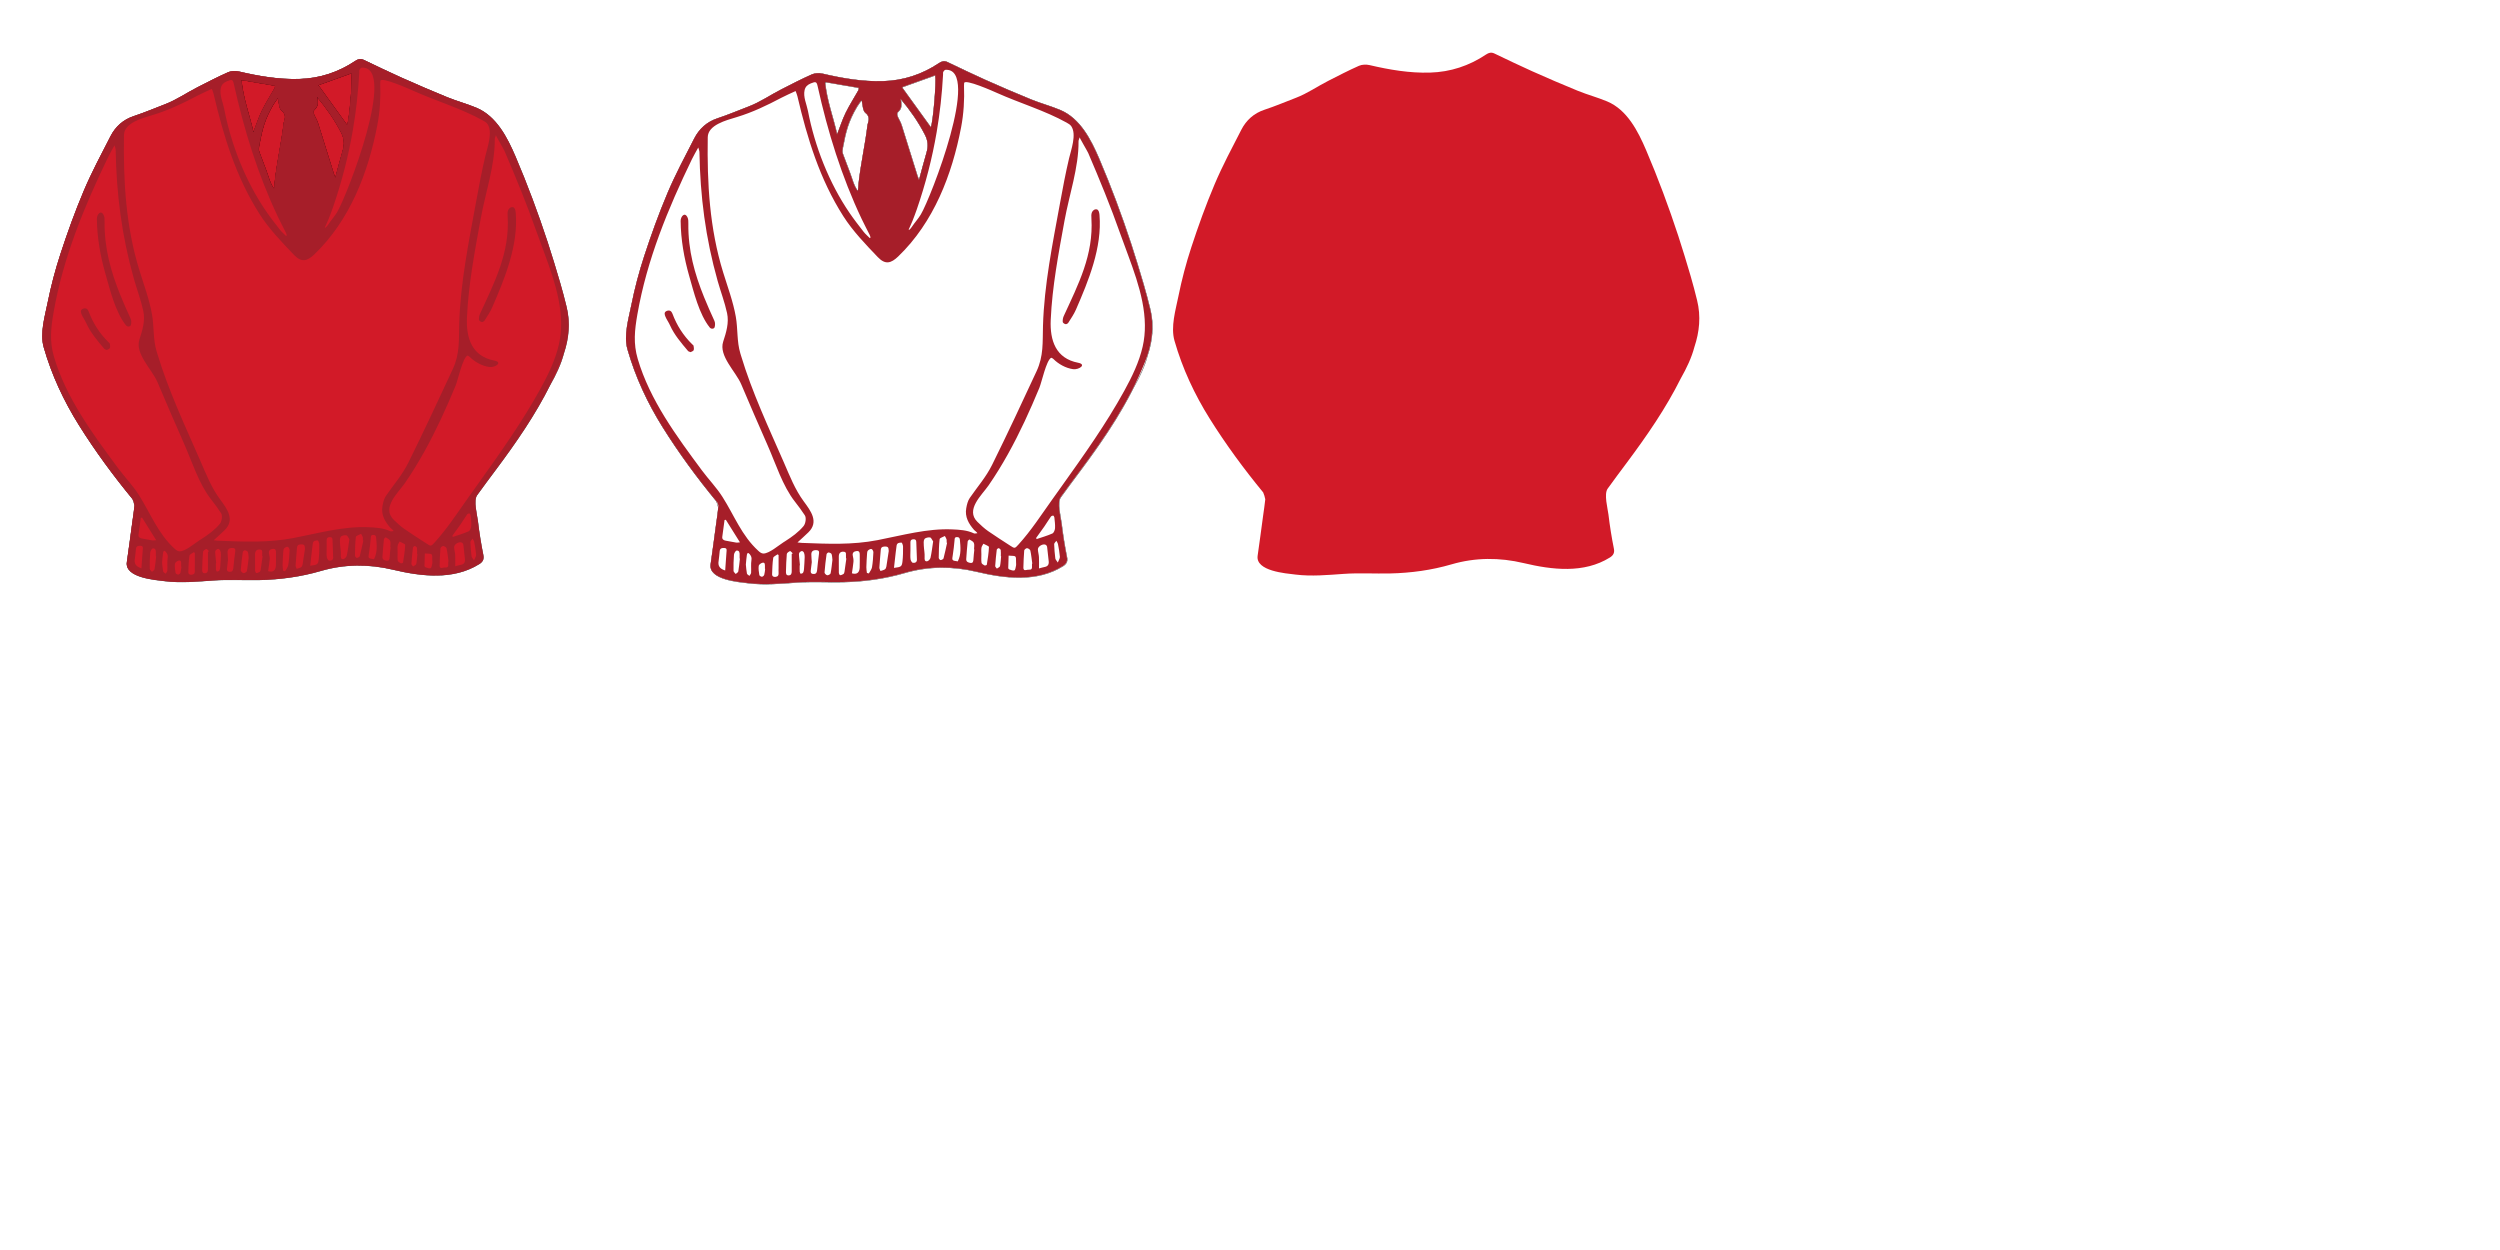
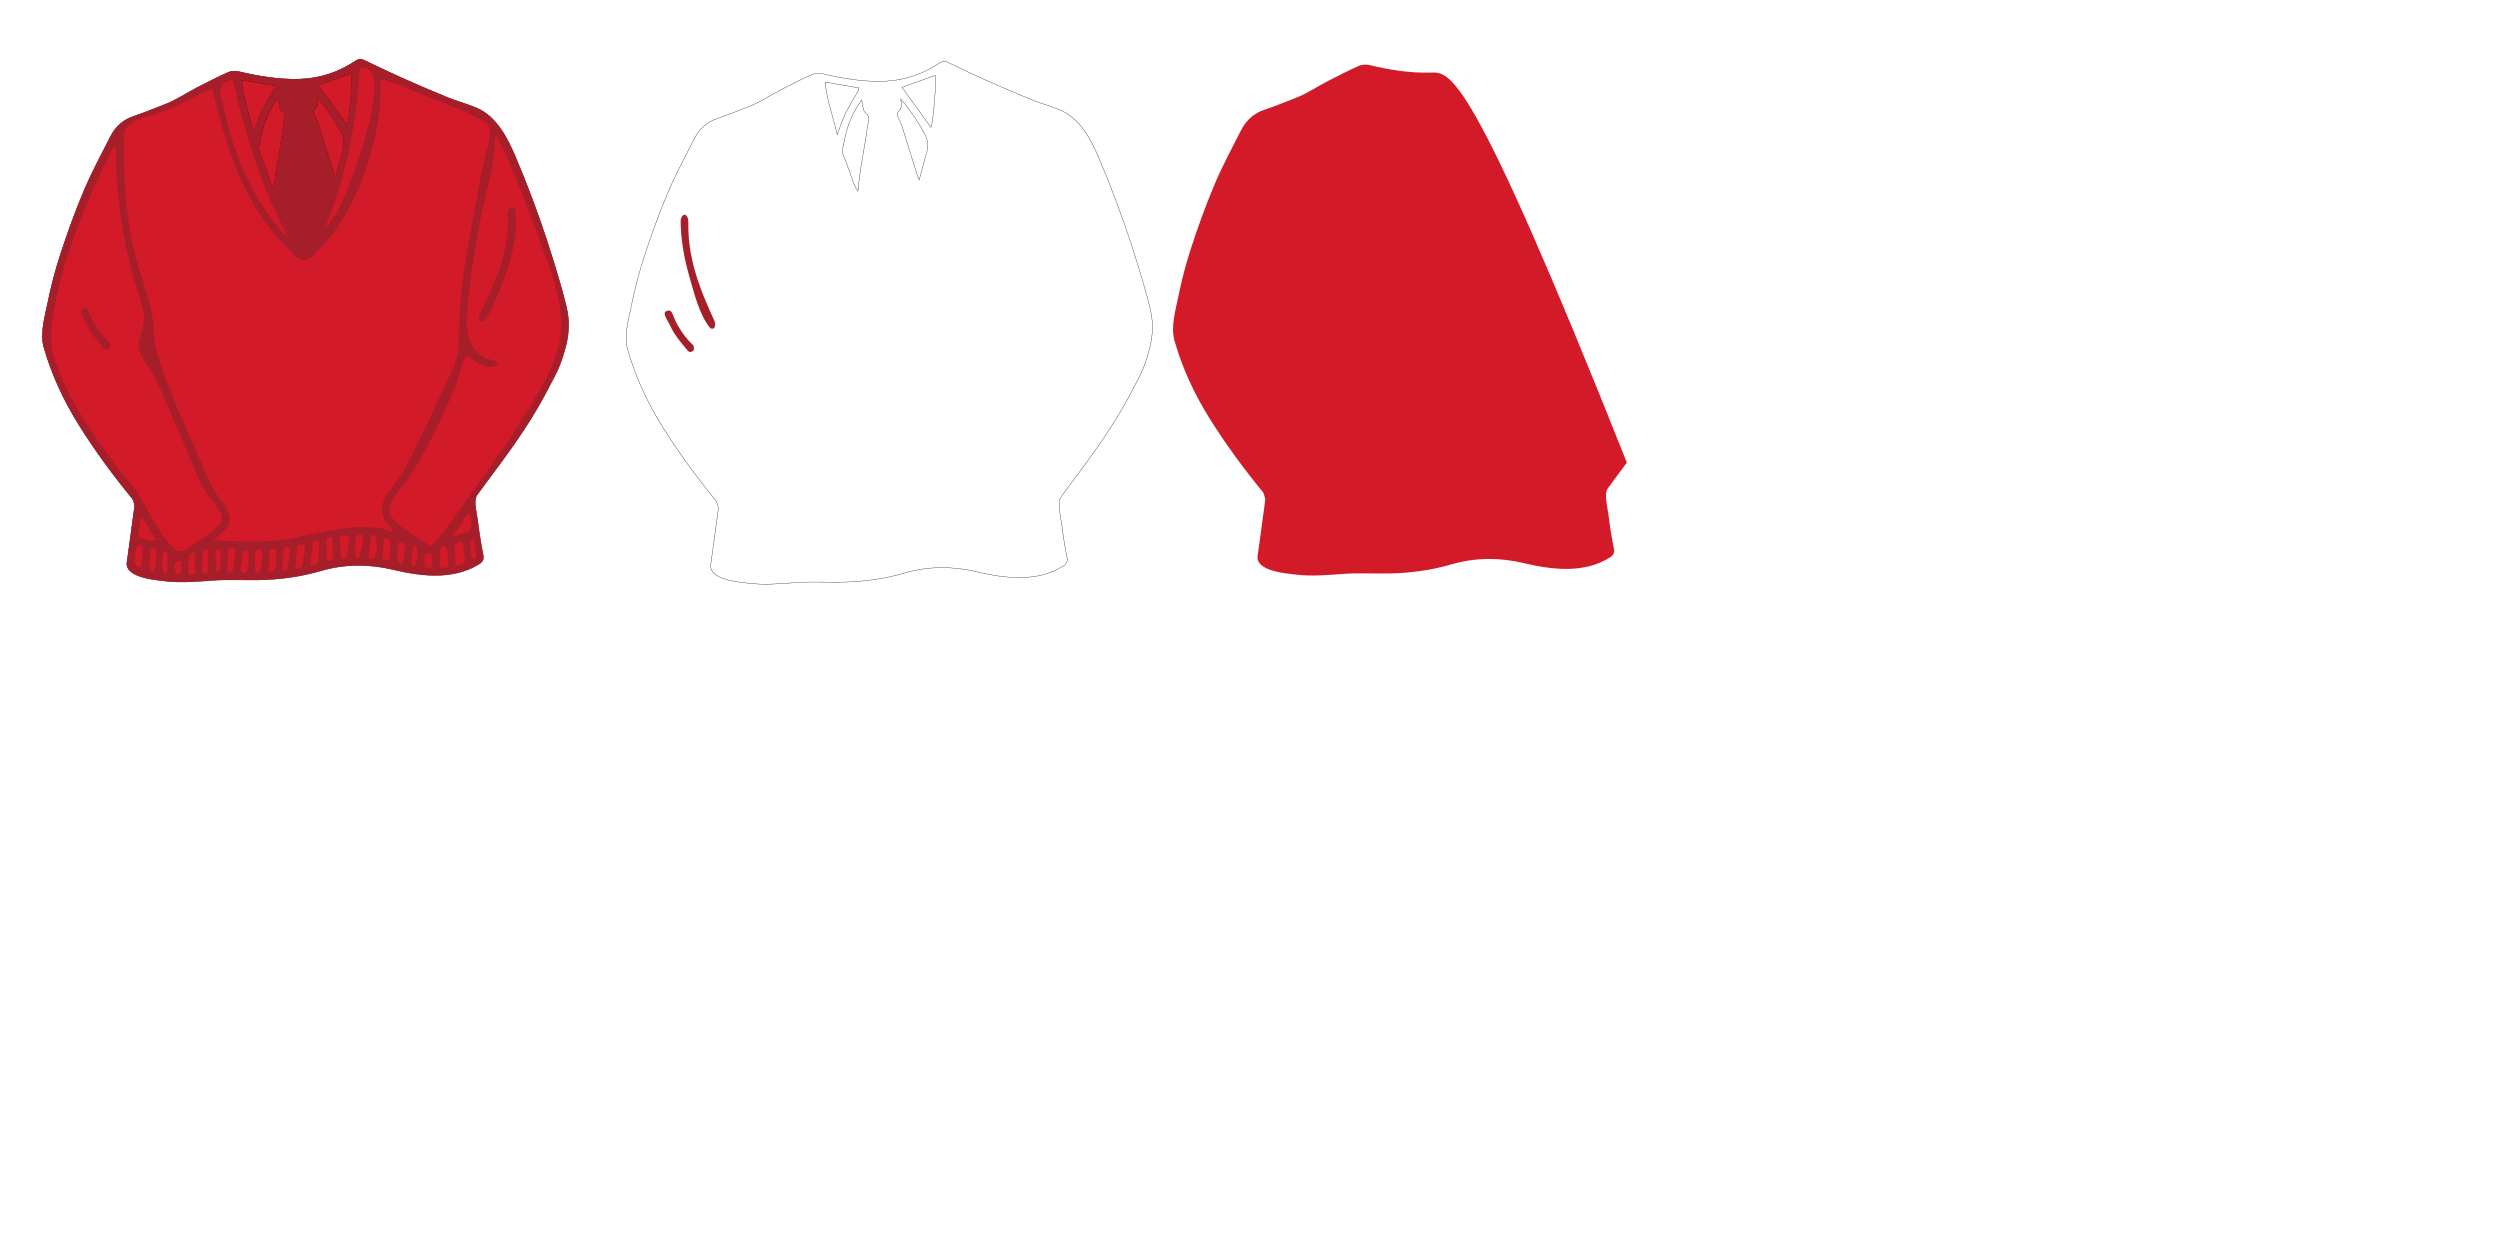
<svg xmlns="http://www.w3.org/2000/svg" xmlns:ns1="http://www.inkscape.org/namespaces/inkscape" xmlns:ns2="http://sodipodi.sourceforge.net/DTD/sodipodi-0.dtd" width="24in" height="12in" viewBox="0 0 609.6 304.8" version="1.1" id="svg5" ns1:version="1.1.1 (c3084ef, 2021-09-22)" ns2:docname="Mr Rogers Sweater Keychain.svg">
  <ns2:namedview id="namedview7" pagecolor="#ffffff" bordercolor="#666666" borderopacity="1.0" ns1:pageshadow="2" ns1:pageopacity="0.0" ns1:pagecheckerboard="0" ns1:document-units="mm" showgrid="false" ns1:zoom="0.5" ns1:cx="589" ns1:cy="319" ns1:window-width="1440" ns1:window-height="771" ns1:window-x="0" ns1:window-y="25" ns1:window-maximized="0" ns1:current-layer="layer1" width="24mm" units="in" />
  <defs id="defs2">
    <clipPath clipPathUnits="userSpaceOnUse" id="clipPath55">
-       <path d="M 0,792 H 612 V 0 H 0 Z" id="path53" />
-     </clipPath>
+       </clipPath>
    <clipPath clipPathUnits="userSpaceOnUse" id="clipPath6342">
      <path d="M 0,792 H 612 V 0 H 0 Z" id="path6340" />
    </clipPath>
  </defs>
  <g ns1:label="Layer 1" ns1:groupmode="layer" id="layer1">
    <g id="g57" transform="matrix(0.131,0,0,-0.131,94.329,87.743)" style="fill:none;stroke:#000000;stroke-opacity:1" />
    <g id="g6344" transform="matrix(0.353,0,0,-0.353,67.085,20.898)">
      <path d="m 152.726,-264.859 c 13.925,18.664 26.971,37.572 37.28,58.234 4.04,7.09 7.493,14.411 9.376,21.64 3.475,10.417 4.594,21.205 1.856,32.25 -1.381,5.57 -2.804,11.134 -4.428,16.637 -2.753,9.331 -5.543,18.656 -8.576,27.899 -6.555,19.974 -13.94,39.826 -22.202,59.17 -5.616,13.148 -13.129,27.913 -26.927,33.68 -6.587,2.754 -13.548,4.607 -20.166,7.296 -10.662,4.333 -21.231,8.908 -31.741,13.6 -8.73,3.898 -17.33,8.088 -25.964,12.2 -2.141,1.021 -3.866,0.588 -5.788,-0.7 C 43.762,9.215 30.835,4.971 16.79,4.554 2.641,4.134 -11.199,6.513 -24.939,9.721 c -2.323,0.543 -5.243,0.474 -7.377,-0.468 -7.192,-3.177 -14.181,-6.823 -21.198,-10.388 -7.512,-3.817 -14.461,-8.707 -22.385,-11.741 -7.189,-2.754 -14.287,-5.786 -21.593,-8.187 -7.428,-2.442 -12.689,-7.233 -16.127,-13.92 -6.387,-12.426 -12.992,-24.792 -18.431,-37.639 -6.044,-14.274 -11.316,-28.918 -16.137,-43.658 -3.596,-10.996 -6.55,-22.203 -8.838,-33.544 -1.923,-9.53 -5.486,-21.22 -2.724,-30.874 5.485,-19.172 13.83,-37.029 24.388,-53.896 11.138,-17.791 23.552,-34.652 36.877,-50.856 0.633,-1.458 1.117,-3.021 1.437,-4.75 -0.359,-3.61 -0.93,-7.202 -1.419,-10.8 -1.273,-9.387 -2.492,-18.782 -3.855,-28.159 -1.547,-10.683 19.536,-12.211 26.119,-13.024 11.075,-1.368 22.204,-0.313 33.278,0.467 10.805,0.761 21.421,0.06 32.201,0.303 14.343,0.323 28.49,2.251 42.328,6.288 16.52,4.819 33.188,4.824 49.879,0.858 19.584,-4.653 41.595,-7.328 59.533,3.882 2.36,1.475 3.314,3.268 2.76,6.028 -1.57,7.823 -2.829,15.709 -3.766,23.632 -0.488,4.129 -3.244,14.132 -0.545,17.895 4.34,6.048 8.808,12.004 13.26,17.971" style="fill:#d21a28;fill-opacity:1;fill-rule:nonzero;stroke:none" id="path6346" ns2:nodetypes="cccccccccccccccccccccccccccccscccccccc" />
    </g>
    <g id="g6348" transform="matrix(0.353,0,0,-0.353,67.085,20.897)">
      <path d="m 0,0 c -0.048,-0.399 0.063,-1.152 -0.231,-1.676 -2.922,-5.2 -6.188,-10.228 -8.799,-15.576 -2.317,-4.745 -3.927,-9.834 -5.943,-15.011 -2.717,12.023 -7.157,23.627 -8.35,36.239 C -15.421,2.629 -7.898,1.346 0,0 Z m 1.794,-8.681 0.196,0.244 c 0.714,-2.594 0.581,-7.349 2.729,-8.969 3.805,-2.868 1.495,-6.749 1.314,-8.259 -1.697,-14.195 -4.618,-26.295 -6.185,-40.51 -0.187,-1.697 -0.082,-3.55 -0.495,-5.187 -2.793,3.466 -3.961,8.756 -5.536,12.853 -1.643,4.274 -3.266,8.556 -4.84,12.856 -0.457,1.246 -0.294,2.84 -0.042,4.205 2.111,11.453 3.89,18.315 9.778,28.36 0.144,0.245 2.811,4.229 3.081,4.407 z m 27.077,1.093 c 6.494,-7.701 12.244,-15.876 16.863,-24.881 2.119,-4.132 2.307,-8.041 1.054,-12.338 -1.808,-6.197 -3.425,-12.449 -5.124,-18.678 -0.018,-0.054 -0.035,-0.108 -0.053,-0.162 -0.411,0.978 -0.845,1.948 -1.162,2.957 -3.576,11.413 -7.11,22.84 -10.692,34.252 -0.427,1.361 -0.945,2.733 -1.64,3.959 -5.002,8.828 3.257,3.009 0.754,14.891 z m 23.95,16.235 c 0.836,-5.116 -1.508,-32.109 -3.026,-35.967 -6.611,9.151 -13.404,18.553 -20.013,27.701 7.456,2.675 15.273,5.48 23.039,8.266 z m 99.905,-273.506 c 13.925,18.664 26.971,37.572 37.28,58.234 4.04,7.09 7.493,14.411 9.376,21.64 3.475,10.417 4.594,21.205 1.856,32.25 -1.381,5.57 -2.804,11.134 -4.428,16.637 -2.753,9.331 -5.543,18.656 -8.576,27.899 -6.555,19.974 -13.94,39.826 -22.202,59.17 -5.616,13.148 -13.129,27.913 -26.927,33.68 -6.587,2.754 -13.548,4.607 -20.166,7.296 -10.662,4.333 -21.231,8.908 -31.741,13.6 -8.73,3.898 -17.33,8.088 -25.964,12.2 -2.141,1.021 -3.866,0.588 -5.788,-0.7 C 43.762,9.215 30.835,4.971 16.79,4.554 2.641,4.134 -11.199,6.513 -24.939,9.721 c -2.323,0.543 -5.243,0.474 -7.377,-0.468 -7.192,-3.177 -14.181,-6.823 -21.198,-10.388 -7.512,-3.817 -14.461,-8.707 -22.385,-11.741 -7.189,-2.754 -14.287,-5.786 -21.593,-8.187 -7.428,-2.442 -12.689,-7.233 -16.127,-13.92 -6.387,-12.426 -12.992,-24.792 -18.431,-37.639 -6.044,-14.274 -11.316,-28.918 -16.137,-43.658 -3.596,-10.996 -6.55,-22.203 -8.838,-33.544 -1.923,-9.53 -5.486,-21.22 -2.724,-30.874 5.485,-19.172 13.83,-37.029 24.388,-53.896 11.138,-17.791 23.552,-34.652 36.877,-50.856 0.633,-1.458 1.117,-3.021 1.437,-4.75 -0.359,-3.61 -0.93,-7.202 -1.419,-10.8 -1.273,-9.387 -2.492,-18.782 -3.855,-28.159 -1.547,-10.683 19.536,-12.211 26.119,-13.024 11.075,-1.368 22.204,-0.313 33.278,0.467 10.805,0.761 21.421,0.06 32.201,0.303 14.343,0.323 28.49,2.251 42.328,6.288 16.52,4.819 33.188,4.824 49.879,0.858 19.584,-4.653 41.595,-7.328 59.533,3.882 2.36,1.475 3.314,3.268 2.76,6.028 -1.57,7.823 -2.829,15.709 -3.766,23.632 -0.488,4.129 -3.244,14.132 -0.545,17.895 4.34,6.048 8.808,12.004 13.26,17.971 z" style="fill:none;stroke:#000000;stroke-width:0.216;stroke-linecap:butt;stroke-linejoin:miter;stroke-miterlimit:10;stroke-dasharray:none;stroke-opacity:1" id="path6350" />
    </g>
    <g id="g6364" transform="matrix(0.353,0,0,-0.353,74.47,78.126)">
      <path d="M 0,0 -0.004,-0.004 C 0.047,-0.032 0.098,-0.061 0.149,-0.089 0.099,-0.059 0.05,-0.03 0,0" style="fill:#a61e29;fill-opacity:1;fill-rule:nonzero;stroke:none" id="path6366" />
    </g>
    <g id="g6522" transform="translate(-47.8,-45.314)">
      <g id="g6352" transform="matrix(0.353,0,0,-0.353,173.555,97.191)">
        <path d="M 0,0 C -0.155,1.851 -0.606,3.346 -1.645,3.751 -3.014,4.285 -4.586,3.245 -5.182,1.902 -5.778,0.558 -5.667,-0.977 -5.579,-2.444 c 1.513,-25.216 -8.969,-45.338 -19.145,-67.473 -0.553,-1.205 -0.758,-2.688 -0.671,-4.013 0.039,-0.58 1.155,-1.365 1.9,-1.532 0.561,-0.127 1.59,0.406 1.93,0.947 1.867,2.973 3.905,5.9 5.296,9.099 C -7.602,-45.489 1.887,-22.574 0,0" style="fill:#a61e29;fill-opacity:1;fill-rule:nonzero;stroke:none" id="path6354" />
      </g>
      <g id="g6356" transform="matrix(0.353,0,0,-0.353,77.124,117.216)">
-         <path d="m 0,0 c -6.506,16.113 -11.049,32.251 -10.832,50.634 0.017,1.458 0.049,2.972 -0.55,4.305 -1.887,4.191 -4.806,0.682 -4.775,-2.356 0.134,-12.906 2.377,-25.694 5.931,-38.08 3.205,-11.172 6.801,-26.273 14.132,-35.496 1.023,-1.286 3.084,-1.131 3.462,0.289 0.352,1.323 0.369,3.038 -0.188,4.249 C 4.634,-10.915 2.204,-5.459 0,0" style="fill:#a61e29;fill-opacity:1;fill-rule:nonzero;stroke:none" id="path6358" />
-       </g>
+         </g>
      <g id="g6360" transform="matrix(0.353,0,0,-0.353,74.222,128.721)">
        <path d="m 0,0 c -6.11,6.019 -10.607,13.072 -13.597,21.106 -0.678,1.824 -1.987,2.667 -3.928,1.891 -2.111,-0.844 -1.448,-2.631 -0.914,-3.951 0.826,-2.04 2.212,-3.847 3.111,-5.864 3.02,-6.778 7.824,-12.289 12.522,-17.876 0.317,-0.376 0.991,-0.453 1.767,-0.783 0.71,0.425 1.842,0.713 2.088,1.345 C 1.392,-3.25 1.164,-2.095 0.99,-1.09 0.919,-0.681 0.355,-0.35 0,0" style="fill:#a61e29;fill-opacity:1;fill-rule:nonzero;stroke:none" id="path6362" />
      </g>
      <g id="g6368" transform="matrix(0.353,0,0,-0.353,184.625,124.036)">
        <path d="m 0,0 c 0.055,-4.995 -0.406,-9.979 -1.539,-14.923 -2.466,-10.761 -7.353,-20.809 -12.672,-30.483 -12.701,-23.1 -28.047,-44.622 -43.354,-66.084 -2.104,-2.95 -4.208,-5.9 -6.312,-8.85 -7.589,-10.64 -14.764,-21.773 -23.525,-31.382 -2.488,-2.73 -2.534,-2.744 -5.724,-0.646 -5.086,3.343 -10.264,6.555 -15.24,10.053 -2.61,1.834 -4.983,4.049 -7.274,6.286 -8.581,8.376 3.01,18.513 7.683,25.279 9.597,13.894 17.652,28.799 24.83,44.067 3.608,7.675 6.988,15.455 10.229,23.291 1.617,3.91 4.752,18.75 8.053,20.708 0.292,0.173 1.183,-0.326 1.589,-0.737 3.514,-3.552 8.642,-6.403 13.638,-7.078 4.092,-0.552 9.564,3.257 3.492,4.43 -15.38,2.971 -19.535,15.277 -18.925,29.523 0.987,23.032 5.422,46.077 9.542,68.714 3.196,17.56 9.877,36.853 9.674,54.743 -0.009,0.768 0.433,1.542 0.801,2.755 -0.129,-0.424 5.317,-9.535 5.885,-10.857 7.912,-18.43 15.504,-36.95 22.17,-55.875 C -10.045,43.248 -0.236,21.517 0,0 m -58.721,-160.109 c 0.08,-1.049 -0.747,-2.167 -1.428,-3.961 -0.881,1.385 -1.634,2.052 -1.725,2.8 -0.398,3.279 -0.716,6.577 -0.798,9.875 -0.019,0.767 1,1.56 1.542,2.34 0.378,-0.782 0.946,-1.529 1.1,-2.353 0.54,-2.884 1.086,-5.783 1.309,-8.701 m -5.199,16.089 c -3.525,-1.569 -7.278,-2.625 -10.945,-3.875 -0.074,0.289 -0.148,0.578 -0.223,0.867 1.86,2.584 3.76,5.14 5.567,7.76 1.569,2.275 2.994,4.651 4.581,6.913 0.295,0.422 1.069,0.728 1.591,0.687 0.315,-0.024 0.771,-0.801 0.818,-1.274 0.246,-2.472 0.618,-4.97 0.459,-7.428 -0.084,-1.291 -0.856,-3.209 -1.848,-3.65 m -5.414,-23.144 c -1.041,-0.182 -2.054,-0.517 -3.818,-0.974 0,2.969 0.1,5.413 -0.033,7.844 -0.097,1.762 -0.658,3.5 -0.73,5.261 -0.088,2.146 3.643,4.268 5.47,3.175 0.426,-0.254 0.836,-0.858 0.897,-1.346 0.407,-3.242 0.652,-6.505 1.079,-9.744 0.309,-2.342 -0.424,-3.79 -2.865,-4.216 m -8.649,0.283 c 0.106,-1.411 -0.347,-2.231 -1.933,-2.14 -0.65,0.037 -1.334,-0.043 -1.964,-0.213 -1.452,-0.393 -2.099,0.246 -2.056,1.604 0.126,3.965 0.233,7.935 0.576,11.884 0.055,0.624 1.34,1.65 1.971,1.59 0.83,-0.079 2.109,-0.934 2.265,-1.656 0.641,-2.975 0.931,-6.025 1.351,-9.048 -0.073,-0.01 -0.146,-0.02 -0.218,-0.03 0,-0.664 -0.041,-1.331 0.008,-1.991 m -11.028,0.64 c -0.283,-1.167 -0.443,-2.963 -1.172,-3.272 -0.947,-0.4 -2.414,0.349 -3.623,0.716 -0.277,0.084 -0.594,0.631 -0.589,0.959 0.048,2.838 0.166,5.675 0.264,8.543 5.192,-0.467 5.175,0.707 5.148,-4.969 -0.003,-0.661 0.124,-1.353 -0.028,-1.977 m -11.065,-0.307 c -0.15,-0.699 -1.416,-1.16 -2.171,-1.73 -0.406,0.6 -1.194,1.225 -1.157,1.797 0.24,3.759 0.616,7.513 1.073,11.253 0.054,0.434 0.965,1.153 1.328,1.071 0.563,-0.127 1.345,-0.779 1.419,-1.296 0.197,-1.379 0.067,-2.804 0.067,-4.211 0.069,-0.006 0.138,-0.012 0.207,-0.018 -0.224,-2.295 -0.288,-4.624 -0.766,-6.866 m -9.132,0.953 c -0.039,-0.254 -1.207,-0.663 -1.569,-0.471 -0.818,0.434 -1.97,1.125 -2.076,1.846 -0.287,1.946 -0.098,3.962 -0.098,5.95 h -0.009 c 0,1.491 -0.168,3.008 0.059,4.464 0.15,0.958 0.869,1.827 1.334,2.736 1.343,-0.765 3.859,-1.568 3.836,-2.287 -0.135,-4.094 -0.847,-8.172 -1.477,-12.238 m -8.951,21.702 c -4.714,2.245 -9.864,2.496 -14.846,2.725 -17.198,0.79 -34.605,-4.107 -51.627,-7.411 -17.66,-3.428 -34.555,-2.571 -52.382,-1.915 -0.773,0.028 -1.542,0.159 -2.967,0.313 2.849,2.636 5.241,4.757 7.527,6.987 7.425,7.247 1.667,14.767 -3.222,21.405 -6.092,8.273 -9.644,17.559 -13.75,26.96 -10.58,24.222 -21.893,48.256 -29.537,73.621 -0.164,0.545 -0.329,1.091 -0.493,1.636 -2.495,8.28 -1.647,16.859 -3.125,25.269 -1.837,10.457 -5.634,20.583 -8.755,30.707 -9.381,30.432 -11.12,61.371 -10.633,93.308 0.129,8.532 12.66,11.687 20.214,13.976 10.708,3.244 20.687,8.037 30.587,13.267 3.093,1.633 6.326,3.002 9.89,4.672 0.454,-1.272 0.964,-2.367 1.234,-3.518 6.851,-29.252 15.463,-57.418 31.731,-82.942 6.551,-10.277 15.432,-19.498 23.828,-28.264 5.152,-5.38 9.09,-4.336 14.115,0.498 24.526,23.596 37.131,56.434 43.401,89.115 1.82,9.481 2.382,19.057 2.014,28.696 -0.021,0.573 0.05,1.149 0.085,1.856 0.165,3.373 20.976,-5.971 22.703,-6.743 15.874,-7.099 32.989,-12.128 48.1,-20.506 1.226,-0.68 2.501,-1.404 3.276,-2.579 3.733,-5.671 -0.211,-16.258 -1.602,-22.143 -2.427,-10.263 -4.362,-20.623 -6.259,-30.998 -5.09,-27.827 -10.934,-56.361 -11.743,-84.649 -0.326,-11.402 0.497,-20.747 -4.429,-31.349 -10.037,-21.607 -20.091,-43.215 -30.666,-64.565 -4.274,-8.629 -10.101,-15.155 -15.477,-22.969 -1.377,-2.001 -2.01,-4.67 -2.446,-7.131 -1.054,-5.951 1.685,-10.704 5.43,-14.983 0.616,-0.703 1.573,-1.108 2.28,-2.239 -0.826,-0.052 -1.802,-0.419 -2.456,-0.107 m -0.287,-18.007 c -0.069,-1.425 -0.329,-2.645 -2.02,-2.423 -1.487,0.196 -3.089,0.679 -2.952,2.709 0.273,4.049 0.587,8.096 1.005,12.131 0.053,0.517 1.113,1.429 1.216,1.365 1.115,-0.69 2.618,-1.339 3.05,-2.394 0.525,-1.284 0.125,-2.946 0.125,-4.444 0.07,-0.006 0.14,-0.012 0.21,-0.018 -0.221,-2.308 -0.521,-4.612 -0.634,-6.926 m -10.799,-1.351 c -4.158,0.553 -4.099,0.616 -3.445,4.451 0.568,3.329 0.853,6.707 1.201,10.07 0.113,1.088 -0.074,2.18 1.57,2.251 1.38,0.06 2.002,-0.539 2.119,-1.813 0.462,-5.025 1.031,-10.063 -1.445,-14.959 m -9.842,2.09 c -0.153,-0.575 -1.303,-1.146 -2.032,-1.204 -0.406,-0.032 -1.292,1.008 -1.284,1.555 0.06,4.315 0.085,8.653 0.621,12.92 0.108,0.859 2.345,1.45 3.601,2.164 0.405,-0.771 0.942,-1.505 1.175,-2.326 0.197,-0.694 0.041,-1.488 0.041,-2.237 0.113,-0.024 0.226,-0.049 0.339,-0.073 -0.795,-3.607 -1.514,-7.233 -2.461,-10.799 m -9,0.391 c -0.22,-0.993 -1.536,-2.376 -2.435,-2.444 -1.565,-0.119 -1.754,1.122 -1.646,2.779 0.174,2.68 -0.449,5.402 -0.567,8.114 -0.066,1.518 -0.273,3.379 0.477,4.472 0.616,0.898 2.624,1.33 3.877,1.126 0.821,-0.134 1.397,-1.771 2.109,-2.771 -0.614,-4.034 -1.022,-7.698 -1.815,-11.276 m -12.208,-3.48 c -0.657,0.089 -1.48,1.539 -1.601,2.456 -0.249,1.88 -0.075,3.815 -0.075,5.727 h 0.01 c 0,1.996 0.023,3.992 -0.008,5.987 -0.024,1.479 0.673,2.058 2.127,2.097 1.424,0.04 1.887,-0.579 1.922,-1.921 0.106,-4.024 0.292,-8.047 0.443,-12.071 0.075,-2 -1.473,-2.458 -2.818,-2.275 m -7.133,1.188 c -0.428,-3.84 -0.88,-4.074 -5.899,-4.688 0.412,3.692 0.784,7.096 1.176,10.497 0.188,1.637 0.387,3.274 0.629,4.903 0.298,2.008 2.046,2.043 3.425,2.071 0.344,0.007 1.028,-1.809 1.034,-2.79 0.021,-3.332 0.004,-6.688 -0.365,-9.993 m -11.154,-3.742 c -0.119,-0.702 -0.456,-1.602 -0.991,-1.947 -0.9,-0.581 -2.041,-0.79 -3.08,-1.156 -0.27,0.794 -0.809,1.603 -0.763,2.378 0.242,4.09 0.638,8.171 0.968,12.256 0.179,2.219 1.732,2.318 3.415,2.266 2.312,-0.071 1.894,-1.84 2.082,-3.114 -0.548,-3.66 -1.039,-7.18 -1.631,-10.683 m -9.932,-0.529 c -0.254,-1.499 -1.421,-2.844 -2.173,-4.259 -0.451,0.117 -0.902,0.233 -1.353,0.35 -0.135,1.33 -0.409,2.664 -0.377,3.991 0.073,3.057 0.266,6.113 0.478,9.165 0.055,0.794 0.121,1.802 0.605,2.298 0.612,0.626 1.777,1.27 2.48,1.081 0.614,-0.166 1.325,-1.494 1.291,-2.278 -0.15,-3.46 -0.372,-6.94 -0.951,-10.348 m -8.514,-0.299 c -0.174,-3.497 -2.059,-4.859 -5.368,-3.876 0.369,2.636 0.848,5.304 1.075,7.993 0.111,1.316 -0.109,2.705 -0.423,4.001 -0.553,2.288 0.807,3.182 2.579,3.392 2.177,0.259 2.218,-1.419 2.193,-3.025 -0.044,-2.828 0.084,-5.663 -0.056,-8.485 m -10.5,-2.818 c -0.084,-0.546 -0.304,-1.256 -0.706,-1.527 -0.681,-0.461 -1.555,-0.816 -2.354,-0.827 -0.282,-0.005 -0.82,1.12 -0.833,1.738 -0.076,3.748 -0.064,7.498 -0.021,11.247 0.027,2.303 1.236,3.441 3.427,3.235 2.096,-0.197 1.382,-1.889 1.519,-3.097 0.057,-0.494 0.01,-0.999 0.01,-1.499 0.089,-0.011 0.179,-0.023 0.268,-0.035 -0.43,-3.079 -0.837,-6.162 -1.31,-9.235 m -9.575,-1.046 c -0.127,-0.626 -1.599,-1.445 -2.344,-1.349 -0.723,0.093 -1.903,1.291 -1.858,1.932 0.296,4.209 0.827,8.405 1.409,12.588 0.069,0.495 0.955,1.277 1.39,1.232 0.749,-0.077 1.869,-0.553 2.069,-1.127 0.45,-1.297 0.434,-2.757 0.592,-4.025 -0.399,-3.196 -0.654,-6.259 -1.258,-9.251 m -8.092,13.006 c -0.504,-3.699 -0.899,-7.414 -1.272,-11.129 -0.179,-1.781 -1.148,-2.555 -2.823,-2.321 -1.69,0.236 -1.683,1.477 -1.469,2.834 0.268,1.704 0.422,3.425 0.65,5.35 -0.103,1.681 -0.298,3.548 -0.31,5.416 -0.012,2.036 1.258,2.954 3.513,2.831 2.178,-0.12 1.921,-1.438 1.711,-2.981 m -10.302,-10.191 c -0.061,-0.806 -0.201,-1.688 -0.601,-2.359 -0.264,-0.443 -1.05,-0.734 -1.617,-0.758 -0.231,-0.01 -0.687,0.852 -0.718,1.339 -0.096,1.49 -0.035,2.991 -0.035,4.487 0.059,0.006 0.118,0.013 0.178,0.019 -0.214,2.139 -0.457,4.276 -0.624,6.418 -0.057,0.734 -0.149,1.612 0.184,2.188 0.342,0.591 1.155,1.156 1.819,1.232 0.446,0.051 1.233,-0.678 1.438,-1.22 0.341,-0.903 0.482,-1.942 0.453,-2.916 -0.084,-2.812 -0.265,-5.623 -0.477,-8.43 m -8.475,-1.414 c 0.006,-1.475 -0.321,-2.775 -2.057,-2.844 -1.973,-0.078 -1.951,1.503 -1.914,2.828 0.112,3.983 0.199,7.975 0.58,11.936 0.075,0.777 1.329,1.666 2.229,2.026 0.357,0.143 1.234,-1.012 1.874,-1.576 -0.239,-0.136 -0.478,-0.272 -0.718,-0.407 0,-3.988 -0.011,-7.975 0.006,-11.963 m -4.364,20.875 c -0.45,-0.289 -0.902,-0.574 -1.354,-0.858 -3.245,-2.04 -9.854,-7.79 -13.865,-7.759 -1.327,0.01 -2.454,0.926 -3.435,1.819 -11.623,10.594 -16.586,24.378 -24.84,37.338 -4.166,6.542 -9.57,12.058 -14.175,18.272 -17.461,23.562 -35.906,48.456 -44.318,76.941 -3.164,10.721 -2.157,19.961 -0.271,30.787 6.566,37.686 21.103,72.915 37.664,107.18 1.23,2.544 2.682,4.981 4.402,8.141 0.41,-1.44 0.788,-2.171 0.801,-2.909 0.51,-30.802 4.212,-59.569 12.586,-89.259 2.082,-7.382 4.9,-14.773 6.514,-22.265 1.442,-6.692 -0.602,-13.317 -2.688,-19.694 -3.221,-9.849 8.682,-20.573 12.455,-29.433 5.989,-14.067 12.002,-28.125 18.206,-42.099 5.581,-12.569 10.371,-28.166 18.904,-38.991 2.401,-3.045 4.696,-6.187 6.83,-9.424 1.186,-1.799 0.484,-5.8 -0.854,-7.415 -3.505,-4.232 -7.968,-7.431 -12.562,-10.372 m -6.704,-24.743 c -1.483,-0.205 -2.544,0.34 -2.482,1.951 0.144,3.733 0.22,7.491 0.774,11.171 0.142,0.947 1.953,1.643 2.997,2.454 0.235,-0.155 0.47,-0.309 0.706,-0.464 0,-2.961 0.002,-5.922 -0.001,-8.884 -0.001,-1.13 -0.101,-2.269 0,-3.389 0.143,-1.569 -0.331,-2.61 -1.994,-2.839 m -7.925,1.411 c -0.173,-0.58 -1.036,-1.32 -1.59,-1.323 -0.621,-0.004 -1.704,0.667 -1.789,1.177 -0.352,2.103 -0.693,4.295 -0.421,6.374 0.114,0.863 1.702,1.999 2.752,2.164 1.642,0.259 1.499,-1.34 1.532,-2.49 0.017,-0.58 0.003,-1.161 0.003,-1.741 l 0.158,-0.023 c -0.193,-1.386 -0.25,-2.812 -0.645,-4.138 m -8.826,10.283 c -0.463,-2.878 -0.083,-5.883 -0.235,-8.825 -0.039,-0.745 -0.744,-1.456 -1.144,-2.183 -0.604,0.524 -1.612,0.966 -1.739,1.588 -0.424,2.075 -0.532,4.214 -0.751,6.233 0.234,2.348 0.352,4.577 0.714,6.765 0.238,1.444 1.042,1.594 1.972,0.377 0.896,-1.171 1.467,-2.191 1.183,-3.955 m -10.491,11.989 c -2.454,0.393 -4.894,0.872 -7.337,1.332 -1.465,0.276 -2.541,0.976 -2.329,2.663 0.488,3.873 1.04,7.739 1.566,11.608 0.301,0.048 0.602,0.097 0.903,0.145 3.147,-5.032 6.293,-10.064 9.74,-15.577 -1.205,-0.092 -1.897,-0.274 -2.543,-0.171 m 1.412,-19.9 c -0.12,-0.681 -1.176,-1.197 -1.802,-1.789 -0.526,0.708 -1.492,1.41 -1.504,2.127 -0.06,3.738 -0.01,7.491 0.305,11.213 0.088,1.044 1.14,2.781 1.865,2.843 1.752,0.148 2.151,-1.408 2.041,-2.996 -0.058,-0.829 -0.01,-1.666 -0.01,-2.499 0.07,-0.009 0.14,-0.017 0.21,-0.026 -0.343,-2.962 -0.587,-5.942 -1.105,-8.873 m -8.146,13.563 c -0.247,-4.243 -0.597,-8.48 -0.924,-12.924 -3.912,1.204 -5.091,3.292 -4.541,6.538 0.386,2.279 0.474,4.607 0.758,6.905 0.246,1.981 1.631,2.213 3.294,2.084 1.88,-0.146 1.474,-1.55 1.413,-2.603 m 58.069,323.465 c 0.127,0.054 0.257,0.105 0.389,0.156 2.884,1.103 3.729,1.352 4.431,-1.821 7.004,-31.657 16.567,-62.644 30.496,-91.965 1.763,-3.711 3.7,-7.34 5.533,-11.018 0.27,-0.543 0.385,-1.162 0.571,-1.746 -0.179,-0.132 -0.358,-0.264 -0.536,-0.396 -1.424,1.437 -3.005,2.751 -4.241,4.334 -3.346,4.291 -6.69,8.597 -9.756,13.087 -14.109,20.665 -23.997,45.883 -28.714,70.435 -0.879,4.574 -3.423,9.716 -2.289,14.444 0.56,2.334 2.026,3.615 4.116,4.49 m 33.258,-2.939 c -0.048,-0.399 0.063,-1.152 -0.231,-1.676 -2.923,-5.201 -6.188,-10.228 -8.799,-15.577 -2.317,-4.744 -3.928,-9.834 -5.943,-15.01 -2.717,12.023 -7.157,23.627 -8.35,36.239 7.902,-1.347 15.425,-2.63 23.323,-3.976 m 1.99,-8.437 c 0.714,-2.594 0.581,-7.35 2.729,-8.969 3.805,-2.868 1.495,-6.749 1.314,-8.259 -1.698,-14.195 -4.618,-26.295 -6.185,-40.51 -0.187,-1.697 -0.082,-3.55 -0.495,-5.187 -2.793,3.466 -3.962,8.755 -5.536,12.853 -1.643,4.274 -3.266,8.556 -4.841,12.855 -0.456,1.246 -0.293,2.841 -0.042,4.205 2.112,11.453 3.891,18.316 9.779,28.36 0.144,0.246 2.811,4.23 3.081,4.408 m 51.027,17.328 c 0.836,-5.117 -1.509,-32.109 -3.026,-35.967 -6.611,9.15 -13.404,18.552 -20.014,27.701 7.457,2.675 15.274,5.48 23.04,8.266 m -11.157,-72.132 c -0.018,-0.054 -0.035,-0.109 -0.053,-0.162 -0.411,0.978 -0.846,1.948 -1.162,2.956 -3.576,11.414 -7.11,22.841 -10.692,34.253 -0.427,1.361 -0.945,2.732 -1.64,3.959 -5.003,8.827 3.257,3.008 0.754,14.891 6.494,-7.701 12.244,-15.876 16.863,-24.881 2.119,-4.132 2.307,-8.041 1.054,-12.338 -1.808,-6.197 -3.425,-12.45 -5.124,-18.678 m 12.182,32.934 c 2.215,12.97 3.676,26.144 4.403,39.645 0.036,0.662 -0.105,1.424 0.179,1.959 0.308,0.58 0.999,1.324 1.554,1.35 24.604,1.17 -10.151,-88.399 -17.129,-99.981 -1.753,-2.911 -4.154,-5.479 -6.039,-8.329 -0.583,-0.881 -1.118,-1.612 -1.937,-2.232 -0.165,0.047 -0.3,0.135 -0.43,0.248 0.133,-0.116 2.627,5.783 2.773,6.157 1,2.56 1.989,5.125 2.885,7.723 6.089,17.65 10.65,35.357 13.741,53.46 M 3.549,11.173 c -1.381,5.57 -2.804,11.135 -4.428,16.638 -2.753,9.331 -5.543,18.656 -8.576,27.898 -6.555,19.975 -13.94,39.826 -22.203,59.171 -5.615,13.147 -13.129,27.912 -26.926,33.68 -6.587,2.753 -13.548,4.607 -20.166,7.296 -10.663,4.333 -21.231,8.908 -31.741,13.6 -8.73,3.897 -17.33,8.088 -25.964,12.2 -2.141,1.02 -3.866,0.587 -5.788,-0.701 -11.684,-7.831 -24.611,-12.076 -38.656,-12.493 -14.149,-0.42 -27.989,1.96 -41.729,5.168 -2.324,0.542 -5.243,0.474 -7.377,-0.468 -7.193,-3.177 -14.182,-6.823 -21.198,-10.389 -7.512,-3.816 -14.461,-8.706 -22.385,-11.741 -7.19,-2.753 -14.288,-5.785 -21.593,-8.186 -7.428,-2.442 -12.689,-7.233 -16.127,-13.921 -6.387,-12.425 -12.992,-24.792 -18.431,-37.638 -6.044,-14.275 -11.316,-28.918 -16.137,-43.658 -3.597,-10.996 -6.551,-22.203 -8.838,-33.544 -1.923,-9.531 -5.486,-21.22 -2.724,-30.874 5.485,-19.173 13.829,-37.03 24.388,-53.896 11.272,-18.005 23.846,-35.06 37.354,-51.443 0.697,-0.846 1.145,-2.249 1.048,-3.333 -0.348,-3.89 -0.981,-7.756 -1.507,-11.631 -1.273,-9.386 -2.492,-18.781 -3.855,-28.158 -1.547,-10.684 19.536,-12.211 26.119,-13.024 11.075,-1.369 22.204,-0.314 33.278,0.467 10.805,0.761 21.421,0.06 32.2,0.303 14.344,0.323 28.491,2.251 42.329,6.288 16.52,4.819 33.188,4.824 49.879,0.858 19.584,-4.653 41.595,-7.328 59.533,3.882 2.36,1.475 3.314,3.268 2.76,6.028 -1.57,7.823 -2.829,15.708 -3.766,23.632 -0.488,4.129 -3.244,14.132 -0.545,17.895 4.339,6.048 8.808,12.004 13.26,17.971 17.695,23.717 33.99,47.815 45.023,75.425 4.709,11.783 6.619,24.073 3.489,36.698" style="fill:#a61e29;fill-opacity:1;fill-rule:nonzero;stroke:none" id="path6370" />
      </g>
    </g>
    <g id="g6835" transform="matrix(0.353,0,0,-0.353,342.781,19.311)">
-       <path d="m 152.726,-264.859 c 13.925,18.664 26.971,37.572 37.28,58.234 4.04,7.09 7.493,14.411 9.376,21.64 3.475,10.417 4.594,21.205 1.856,32.25 -1.381,5.57 -2.804,11.134 -4.428,16.637 -2.753,9.331 -5.543,18.656 -8.576,27.899 -6.555,19.974 -13.94,39.826 -22.202,59.17 -5.616,13.148 -13.129,27.913 -26.927,33.68 -6.587,2.754 -13.548,4.607 -20.166,7.296 -10.662,4.333 -21.231,8.908 -31.741,13.6 -8.73,3.898 -17.33,8.088 -25.964,12.2 -2.141,1.021 -3.866,0.588 -5.788,-0.7 C 43.762,9.215 30.835,4.971 16.79,4.554 2.641,4.134 -11.199,6.513 -24.939,9.721 c -2.323,0.543 -5.243,0.474 -7.377,-0.468 -7.192,-3.177 -14.181,-6.823 -21.198,-10.388 -7.512,-3.817 -14.461,-8.707 -22.385,-11.741 -7.189,-2.754 -14.287,-5.786 -21.593,-8.187 -7.428,-2.442 -12.689,-7.233 -16.127,-13.92 -6.387,-12.426 -12.992,-24.792 -18.431,-37.639 -6.044,-14.274 -11.316,-28.918 -16.137,-43.658 -3.596,-10.996 -6.55,-22.203 -8.838,-33.544 -1.923,-9.53 -5.486,-21.22 -2.724,-30.874 5.485,-19.172 13.83,-37.029 24.388,-53.896 11.138,-17.791 23.552,-34.652 36.877,-50.856 0.633,-1.458 1.117,-3.021 1.437,-4.75 -0.359,-3.61 -0.93,-7.202 -1.419,-10.8 -1.273,-9.387 -2.492,-18.782 -3.855,-28.159 -1.547,-10.683 19.536,-12.211 26.119,-13.024 11.075,-1.368 22.204,-0.313 33.278,0.467 10.805,0.761 21.421,0.06 32.201,0.303 14.343,0.323 28.49,2.251 42.328,6.288 16.52,4.819 33.188,4.824 49.879,0.858 19.584,-4.653 41.595,-7.328 59.533,3.882 2.36,1.475 3.314,3.268 2.76,6.028 -1.57,7.823 -2.829,15.709 -3.766,23.632 -0.488,4.129 -3.244,14.132 -0.545,17.895 4.34,6.048 8.808,12.004 13.26,17.971" style="fill:#d21a28;fill-opacity:1;fill-rule:nonzero;stroke:none" id="path6833" ns2:nodetypes="cccccccccccccccccccccccccccccscccccccc" />
+       <path d="m 152.726,-264.859 C 43.762,9.215 30.835,4.971 16.79,4.554 2.641,4.134 -11.199,6.513 -24.939,9.721 c -2.323,0.543 -5.243,0.474 -7.377,-0.468 -7.192,-3.177 -14.181,-6.823 -21.198,-10.388 -7.512,-3.817 -14.461,-8.707 -22.385,-11.741 -7.189,-2.754 -14.287,-5.786 -21.593,-8.187 -7.428,-2.442 -12.689,-7.233 -16.127,-13.92 -6.387,-12.426 -12.992,-24.792 -18.431,-37.639 -6.044,-14.274 -11.316,-28.918 -16.137,-43.658 -3.596,-10.996 -6.55,-22.203 -8.838,-33.544 -1.923,-9.53 -5.486,-21.22 -2.724,-30.874 5.485,-19.172 13.83,-37.029 24.388,-53.896 11.138,-17.791 23.552,-34.652 36.877,-50.856 0.633,-1.458 1.117,-3.021 1.437,-4.75 -0.359,-3.61 -0.93,-7.202 -1.419,-10.8 -1.273,-9.387 -2.492,-18.782 -3.855,-28.159 -1.547,-10.683 19.536,-12.211 26.119,-13.024 11.075,-1.368 22.204,-0.313 33.278,0.467 10.805,0.761 21.421,0.06 32.201,0.303 14.343,0.323 28.49,2.251 42.328,6.288 16.52,4.819 33.188,4.824 49.879,0.858 19.584,-4.653 41.595,-7.328 59.533,3.882 2.36,1.475 3.314,3.268 2.76,6.028 -1.57,7.823 -2.829,15.709 -3.766,23.632 -0.488,4.129 -3.244,14.132 -0.545,17.895 4.34,6.048 8.808,12.004 13.26,17.971" style="fill:#d21a28;fill-opacity:1;fill-rule:nonzero;stroke:none" id="path6833" ns2:nodetypes="cccccccccccccccccccccccccccccscccccccc" />
    </g>
    <g id="g6839" transform="matrix(0.353,0,0,-0.353,209.431,21.427)">
      <path d="m 0,0 c -0.048,-0.399 0.063,-1.152 -0.231,-1.676 -2.922,-5.2 -6.188,-10.228 -8.799,-15.576 -2.317,-4.745 -3.927,-9.834 -5.943,-15.011 -2.717,12.023 -7.157,23.627 -8.35,36.239 C -15.421,2.629 -7.898,1.346 0,0 Z m 1.794,-8.681 0.196,0.244 c 0.714,-2.594 0.581,-7.349 2.729,-8.969 3.805,-2.868 1.495,-6.749 1.314,-8.259 -1.697,-14.195 -4.618,-26.295 -6.185,-40.51 -0.187,-1.697 -0.082,-3.55 -0.495,-5.187 -2.793,3.466 -3.961,8.756 -5.536,12.853 -1.643,4.274 -3.266,8.556 -4.84,12.856 -0.457,1.246 -0.294,2.84 -0.042,4.205 2.111,11.453 3.89,18.315 9.778,28.36 0.144,0.245 2.811,4.229 3.081,4.407 z m 27.077,1.093 c 6.494,-7.701 12.244,-15.876 16.863,-24.881 2.119,-4.132 2.307,-8.041 1.054,-12.338 -1.808,-6.197 -3.425,-12.449 -5.124,-18.678 -0.018,-0.054 -0.035,-0.108 -0.053,-0.162 -0.411,0.978 -0.845,1.948 -1.162,2.957 -3.576,11.413 -7.11,22.84 -10.692,34.252 -0.427,1.361 -0.945,2.733 -1.64,3.959 -5.002,8.828 3.257,3.009 0.754,14.891 z m 23.95,16.235 c 0.836,-5.116 -1.508,-32.109 -3.026,-35.967 -6.611,9.151 -13.404,18.553 -20.013,27.701 7.456,2.675 15.273,5.48 23.039,8.266 z m 99.905,-273.506 c 13.925,18.664 26.971,37.572 37.28,58.234 4.04,7.09 7.493,14.411 9.376,21.64 3.475,10.417 4.594,21.205 1.856,32.25 -1.381,5.57 -2.804,11.134 -4.428,16.637 -2.753,9.331 -5.543,18.656 -8.576,27.899 -6.555,19.974 -13.94,39.826 -22.202,59.17 -5.616,13.148 -13.129,27.913 -26.927,33.68 -6.587,2.754 -13.548,4.607 -20.166,7.296 -10.662,4.333 -21.231,8.908 -31.741,13.6 -8.73,3.898 -17.33,8.088 -25.964,12.2 -2.141,1.021 -3.866,0.588 -5.788,-0.7 C 43.762,9.215 30.835,4.971 16.79,4.554 2.641,4.134 -11.199,6.513 -24.939,9.721 c -2.323,0.543 -5.243,0.474 -7.377,-0.468 -7.192,-3.177 -14.181,-6.823 -21.198,-10.388 -7.512,-3.817 -14.461,-8.707 -22.385,-11.741 -7.189,-2.754 -14.287,-5.786 -21.593,-8.187 -7.428,-2.442 -12.689,-7.233 -16.127,-13.92 -6.387,-12.426 -12.992,-24.792 -18.431,-37.639 -6.044,-14.274 -11.316,-28.918 -16.137,-43.658 -3.596,-10.996 -6.55,-22.203 -8.838,-33.544 -1.923,-9.53 -5.486,-21.22 -2.724,-30.874 5.485,-19.172 13.83,-37.029 24.388,-53.896 11.138,-17.791 23.552,-34.652 36.877,-50.856 0.633,-1.458 1.117,-3.021 1.437,-4.75 -0.359,-3.61 -0.93,-7.202 -1.419,-10.8 -1.273,-9.387 -2.492,-18.782 -3.855,-28.159 -1.547,-10.683 19.536,-12.211 26.119,-13.024 11.075,-1.368 22.204,-0.313 33.278,0.467 10.805,0.761 21.421,0.06 32.201,0.303 14.343,0.323 28.49,2.251 42.328,6.288 16.52,4.819 33.188,4.824 49.879,0.858 19.584,-4.653 41.595,-7.328 59.533,3.882 2.36,1.475 3.314,3.268 2.76,6.028 -1.57,7.823 -2.829,15.709 -3.766,23.632 -0.488,4.129 -3.244,14.132 -0.545,17.895 4.34,6.048 8.808,12.004 13.26,17.971 z" style="fill:none;stroke:#000000;stroke-width:0.216;stroke-linecap:butt;stroke-linejoin:miter;stroke-miterlimit:10;stroke-dasharray:none;stroke-opacity:1" id="path6837" />
    </g>
    <g id="g6843" transform="matrix(0.353,0,0,-0.353,216.815,78.655)">
      <path d="M 0,0 -0.004,-0.004 C 0.047,-0.032 0.098,-0.061 0.149,-0.089 0.099,-0.059 0.05,-0.03 0,0" style="fill:#a61e29;fill-opacity:1;fill-rule:nonzero;stroke:none" id="path6841" />
    </g>
    <g id="g6861" transform="translate(94.546,-44.785)">
      <g id="g6847" transform="matrix(0.353,0,0,-0.353,173.555,97.191)">
-         <path d="M 0,0 C -0.155,1.851 -0.606,3.346 -1.645,3.751 -3.014,4.285 -4.586,3.245 -5.182,1.902 -5.778,0.558 -5.667,-0.977 -5.579,-2.444 c 1.513,-25.216 -8.969,-45.338 -19.145,-67.473 -0.553,-1.205 -0.758,-2.688 -0.671,-4.013 0.039,-0.58 1.155,-1.365 1.9,-1.532 0.561,-0.127 1.59,0.406 1.93,0.947 1.867,2.973 3.905,5.9 5.296,9.099 C -7.602,-45.489 1.887,-22.574 0,0" style="fill:#a61e29;fill-opacity:1;fill-rule:nonzero;stroke:none" id="path6845" />
-       </g>
+         </g>
      <g id="g6851" transform="matrix(0.353,0,0,-0.353,77.124,117.216)">
        <path d="m 0,0 c -6.506,16.113 -11.049,32.251 -10.832,50.634 0.017,1.458 0.049,2.972 -0.55,4.305 -1.887,4.191 -4.806,0.682 -4.775,-2.356 0.134,-12.906 2.377,-25.694 5.931,-38.08 3.205,-11.172 6.801,-26.273 14.132,-35.496 1.023,-1.286 3.084,-1.131 3.462,0.289 0.352,1.323 0.369,3.038 -0.188,4.249 C 4.634,-10.915 2.204,-5.459 0,0" style="fill:#a61e29;fill-opacity:1;fill-rule:nonzero;stroke:none" id="path6849" />
      </g>
      <g id="g6855" transform="matrix(0.353,0,0,-0.353,74.222,128.721)">
        <path d="m 0,0 c -6.11,6.019 -10.607,13.072 -13.597,21.106 -0.678,1.824 -1.987,2.667 -3.928,1.891 -2.111,-0.844 -1.448,-2.631 -0.914,-3.951 0.826,-2.04 2.212,-3.847 3.111,-5.864 3.02,-6.778 7.824,-12.289 12.522,-17.876 0.317,-0.376 0.991,-0.453 1.767,-0.783 0.71,0.425 1.842,0.713 2.088,1.345 C 1.392,-3.25 1.164,-2.095 0.99,-1.09 0.919,-0.681 0.355,-0.35 0,0" style="fill:#a61e29;fill-opacity:1;fill-rule:nonzero;stroke:none" id="path6853" />
      </g>
      <g id="g6859" transform="matrix(0.353,0,0,-0.353,184.625,124.036)">
-         <path d="m 0,0 c 0.055,-4.995 -0.406,-9.979 -1.539,-14.923 -2.466,-10.761 -7.353,-20.809 -12.672,-30.483 -12.701,-23.1 -28.047,-44.622 -43.354,-66.084 -2.104,-2.95 -4.208,-5.9 -6.312,-8.85 -7.589,-10.64 -14.764,-21.773 -23.525,-31.382 -2.488,-2.73 -2.534,-2.744 -5.724,-0.646 -5.086,3.343 -10.264,6.555 -15.24,10.053 -2.61,1.834 -4.983,4.049 -7.274,6.286 -8.581,8.376 3.01,18.513 7.683,25.279 9.597,13.894 17.652,28.799 24.83,44.067 3.608,7.675 6.988,15.455 10.229,23.291 1.617,3.91 4.752,18.75 8.053,20.708 0.292,0.173 1.183,-0.326 1.589,-0.737 3.514,-3.552 8.642,-6.403 13.638,-7.078 4.092,-0.552 9.564,3.257 3.492,4.43 -15.38,2.971 -19.535,15.277 -18.925,29.523 0.987,23.032 5.422,46.077 9.542,68.714 3.196,17.56 9.877,36.853 9.674,54.743 -0.009,0.768 0.433,1.542 0.801,2.755 -0.129,-0.424 5.317,-9.535 5.885,-10.857 7.912,-18.43 15.504,-36.95 22.17,-55.875 C -10.045,43.248 -0.236,21.517 0,0 m -58.721,-160.109 c 0.08,-1.049 -0.747,-2.167 -1.428,-3.961 -0.881,1.385 -1.634,2.052 -1.725,2.8 -0.398,3.279 -0.716,6.577 -0.798,9.875 -0.019,0.767 1,1.56 1.542,2.34 0.378,-0.782 0.946,-1.529 1.1,-2.353 0.54,-2.884 1.086,-5.783 1.309,-8.701 m -5.199,16.089 c -3.525,-1.569 -7.278,-2.625 -10.945,-3.875 -0.074,0.289 -0.148,0.578 -0.223,0.867 1.86,2.584 3.76,5.14 5.567,7.76 1.569,2.275 2.994,4.651 4.581,6.913 0.295,0.422 1.069,0.728 1.591,0.687 0.315,-0.024 0.771,-0.801 0.818,-1.274 0.246,-2.472 0.618,-4.97 0.459,-7.428 -0.084,-1.291 -0.856,-3.209 -1.848,-3.65 m -5.414,-23.144 c -1.041,-0.182 -2.054,-0.517 -3.818,-0.974 0,2.969 0.1,5.413 -0.033,7.844 -0.097,1.762 -0.658,3.5 -0.73,5.261 -0.088,2.146 3.643,4.268 5.47,3.175 0.426,-0.254 0.836,-0.858 0.897,-1.346 0.407,-3.242 0.652,-6.505 1.079,-9.744 0.309,-2.342 -0.424,-3.79 -2.865,-4.216 m -8.649,0.283 c 0.106,-1.411 -0.347,-2.231 -1.933,-2.14 -0.65,0.037 -1.334,-0.043 -1.964,-0.213 -1.452,-0.393 -2.099,0.246 -2.056,1.604 0.126,3.965 0.233,7.935 0.576,11.884 0.055,0.624 1.34,1.65 1.971,1.59 0.83,-0.079 2.109,-0.934 2.265,-1.656 0.641,-2.975 0.931,-6.025 1.351,-9.048 -0.073,-0.01 -0.146,-0.02 -0.218,-0.03 0,-0.664 -0.041,-1.331 0.008,-1.991 m -11.028,0.64 c -0.283,-1.167 -0.443,-2.963 -1.172,-3.272 -0.947,-0.4 -2.414,0.349 -3.623,0.716 -0.277,0.084 -0.594,0.631 -0.589,0.959 0.048,2.838 0.166,5.675 0.264,8.543 5.192,-0.467 5.175,0.707 5.148,-4.969 -0.003,-0.661 0.124,-1.353 -0.028,-1.977 m -11.065,-0.307 c -0.15,-0.699 -1.416,-1.16 -2.171,-1.73 -0.406,0.6 -1.194,1.225 -1.157,1.797 0.24,3.759 0.616,7.513 1.073,11.253 0.054,0.434 0.965,1.153 1.328,1.071 0.563,-0.127 1.345,-0.779 1.419,-1.296 0.197,-1.379 0.067,-2.804 0.067,-4.211 0.069,-0.006 0.138,-0.012 0.207,-0.018 -0.224,-2.295 -0.288,-4.624 -0.766,-6.866 m -9.132,0.953 c -0.039,-0.254 -1.207,-0.663 -1.569,-0.471 -0.818,0.434 -1.97,1.125 -2.076,1.846 -0.287,1.946 -0.098,3.962 -0.098,5.95 h -0.009 c 0,1.491 -0.168,3.008 0.059,4.464 0.15,0.958 0.869,1.827 1.334,2.736 1.343,-0.765 3.859,-1.568 3.836,-2.287 -0.135,-4.094 -0.847,-8.172 -1.477,-12.238 m -8.951,21.702 c -4.714,2.245 -9.864,2.496 -14.846,2.725 -17.198,0.79 -34.605,-4.107 -51.627,-7.411 -17.66,-3.428 -34.555,-2.571 -52.382,-1.915 -0.773,0.028 -1.542,0.159 -2.967,0.313 2.849,2.636 5.241,4.757 7.527,6.987 7.425,7.247 1.667,14.767 -3.222,21.405 -6.092,8.273 -9.644,17.559 -13.75,26.96 -10.58,24.222 -21.893,48.256 -29.537,73.621 -0.164,0.545 -0.329,1.091 -0.493,1.636 -2.495,8.28 -1.647,16.859 -3.125,25.269 -1.837,10.457 -5.634,20.583 -8.755,30.707 -9.381,30.432 -11.12,61.371 -10.633,93.308 0.129,8.532 12.66,11.687 20.214,13.976 10.708,3.244 20.687,8.037 30.587,13.267 3.093,1.633 6.326,3.002 9.89,4.672 0.454,-1.272 0.964,-2.367 1.234,-3.518 6.851,-29.252 15.463,-57.418 31.731,-82.942 6.551,-10.277 15.432,-19.498 23.828,-28.264 5.152,-5.38 9.09,-4.336 14.115,0.498 24.526,23.596 37.131,56.434 43.401,89.115 1.82,9.481 2.382,19.057 2.014,28.696 -0.021,0.573 0.05,1.149 0.085,1.856 0.165,3.373 20.976,-5.971 22.703,-6.743 15.874,-7.099 32.989,-12.128 48.1,-20.506 1.226,-0.68 2.501,-1.404 3.276,-2.579 3.733,-5.671 -0.211,-16.258 -1.602,-22.143 -2.427,-10.263 -4.362,-20.623 -6.259,-30.998 -5.09,-27.827 -10.934,-56.361 -11.743,-84.649 -0.326,-11.402 0.497,-20.747 -4.429,-31.349 -10.037,-21.607 -20.091,-43.215 -30.666,-64.565 -4.274,-8.629 -10.101,-15.155 -15.477,-22.969 -1.377,-2.001 -2.01,-4.67 -2.446,-7.131 -1.054,-5.951 1.685,-10.704 5.43,-14.983 0.616,-0.703 1.573,-1.108 2.28,-2.239 -0.826,-0.052 -1.802,-0.419 -2.456,-0.107 m -0.287,-18.007 c -0.069,-1.425 -0.329,-2.645 -2.02,-2.423 -1.487,0.196 -3.089,0.679 -2.952,2.709 0.273,4.049 0.587,8.096 1.005,12.131 0.053,0.517 1.113,1.429 1.216,1.365 1.115,-0.69 2.618,-1.339 3.05,-2.394 0.525,-1.284 0.125,-2.946 0.125,-4.444 0.07,-0.006 0.14,-0.012 0.21,-0.018 -0.221,-2.308 -0.521,-4.612 -0.634,-6.926 m -10.799,-1.351 c -4.158,0.553 -4.099,0.616 -3.445,4.451 0.568,3.329 0.853,6.707 1.201,10.07 0.113,1.088 -0.074,2.18 1.57,2.251 1.38,0.06 2.002,-0.539 2.119,-1.813 0.462,-5.025 1.031,-10.063 -1.445,-14.959 m -9.842,2.09 c -0.153,-0.575 -1.303,-1.146 -2.032,-1.204 -0.406,-0.032 -1.292,1.008 -1.284,1.555 0.06,4.315 0.085,8.653 0.621,12.92 0.108,0.859 2.345,1.45 3.601,2.164 0.405,-0.771 0.942,-1.505 1.175,-2.326 0.197,-0.694 0.041,-1.488 0.041,-2.237 0.113,-0.024 0.226,-0.049 0.339,-0.073 -0.795,-3.607 -1.514,-7.233 -2.461,-10.799 m -9,0.391 c -0.22,-0.993 -1.536,-2.376 -2.435,-2.444 -1.565,-0.119 -1.754,1.122 -1.646,2.779 0.174,2.68 -0.449,5.402 -0.567,8.114 -0.066,1.518 -0.273,3.379 0.477,4.472 0.616,0.898 2.624,1.33 3.877,1.126 0.821,-0.134 1.397,-1.771 2.109,-2.771 -0.614,-4.034 -1.022,-7.698 -1.815,-11.276 m -12.208,-3.48 c -0.657,0.089 -1.48,1.539 -1.601,2.456 -0.249,1.88 -0.075,3.815 -0.075,5.727 h 0.01 c 0,1.996 0.023,3.992 -0.008,5.987 -0.024,1.479 0.673,2.058 2.127,2.097 1.424,0.04 1.887,-0.579 1.922,-1.921 0.106,-4.024 0.292,-8.047 0.443,-12.071 0.075,-2 -1.473,-2.458 -2.818,-2.275 m -7.133,1.188 c -0.428,-3.84 -0.88,-4.074 -5.899,-4.688 0.412,3.692 0.784,7.096 1.176,10.497 0.188,1.637 0.387,3.274 0.629,4.903 0.298,2.008 2.046,2.043 3.425,2.071 0.344,0.007 1.028,-1.809 1.034,-2.79 0.021,-3.332 0.004,-6.688 -0.365,-9.993 m -11.154,-3.742 c -0.119,-0.702 -0.456,-1.602 -0.991,-1.947 -0.9,-0.581 -2.041,-0.79 -3.08,-1.156 -0.27,0.794 -0.809,1.603 -0.763,2.378 0.242,4.09 0.638,8.171 0.968,12.256 0.179,2.219 1.732,2.318 3.415,2.266 2.312,-0.071 1.894,-1.84 2.082,-3.114 -0.548,-3.66 -1.039,-7.18 -1.631,-10.683 m -9.932,-0.529 c -0.254,-1.499 -1.421,-2.844 -2.173,-4.259 -0.451,0.117 -0.902,0.233 -1.353,0.35 -0.135,1.33 -0.409,2.664 -0.377,3.991 0.073,3.057 0.266,6.113 0.478,9.165 0.055,0.794 0.121,1.802 0.605,2.298 0.612,0.626 1.777,1.27 2.48,1.081 0.614,-0.166 1.325,-1.494 1.291,-2.278 -0.15,-3.46 -0.372,-6.94 -0.951,-10.348 m -8.514,-0.299 c -0.174,-3.497 -2.059,-4.859 -5.368,-3.876 0.369,2.636 0.848,5.304 1.075,7.993 0.111,1.316 -0.109,2.705 -0.423,4.001 -0.553,2.288 0.807,3.182 2.579,3.392 2.177,0.259 2.218,-1.419 2.193,-3.025 -0.044,-2.828 0.084,-5.663 -0.056,-8.485 m -10.5,-2.818 c -0.084,-0.546 -0.304,-1.256 -0.706,-1.527 -0.681,-0.461 -1.555,-0.816 -2.354,-0.827 -0.282,-0.005 -0.82,1.12 -0.833,1.738 -0.076,3.748 -0.064,7.498 -0.021,11.247 0.027,2.303 1.236,3.441 3.427,3.235 2.096,-0.197 1.382,-1.889 1.519,-3.097 0.057,-0.494 0.01,-0.999 0.01,-1.499 0.089,-0.011 0.179,-0.023 0.268,-0.035 -0.43,-3.079 -0.837,-6.162 -1.31,-9.235 m -9.575,-1.046 c -0.127,-0.626 -1.599,-1.445 -2.344,-1.349 -0.723,0.093 -1.903,1.291 -1.858,1.932 0.296,4.209 0.827,8.405 1.409,12.588 0.069,0.495 0.955,1.277 1.39,1.232 0.749,-0.077 1.869,-0.553 2.069,-1.127 0.45,-1.297 0.434,-2.757 0.592,-4.025 -0.399,-3.196 -0.654,-6.259 -1.258,-9.251 m -8.092,13.006 c -0.504,-3.699 -0.899,-7.414 -1.272,-11.129 -0.179,-1.781 -1.148,-2.555 -2.823,-2.321 -1.69,0.236 -1.683,1.477 -1.469,2.834 0.268,1.704 0.422,3.425 0.65,5.35 -0.103,1.681 -0.298,3.548 -0.31,5.416 -0.012,2.036 1.258,2.954 3.513,2.831 2.178,-0.12 1.921,-1.438 1.711,-2.981 m -10.302,-10.191 c -0.061,-0.806 -0.201,-1.688 -0.601,-2.359 -0.264,-0.443 -1.05,-0.734 -1.617,-0.758 -0.231,-0.01 -0.687,0.852 -0.718,1.339 -0.096,1.49 -0.035,2.991 -0.035,4.487 0.059,0.006 0.118,0.013 0.178,0.019 -0.214,2.139 -0.457,4.276 -0.624,6.418 -0.057,0.734 -0.149,1.612 0.184,2.188 0.342,0.591 1.155,1.156 1.819,1.232 0.446,0.051 1.233,-0.678 1.438,-1.22 0.341,-0.903 0.482,-1.942 0.453,-2.916 -0.084,-2.812 -0.265,-5.623 -0.477,-8.43 m -8.475,-1.414 c 0.006,-1.475 -0.321,-2.775 -2.057,-2.844 -1.973,-0.078 -1.951,1.503 -1.914,2.828 0.112,3.983 0.199,7.975 0.58,11.936 0.075,0.777 1.329,1.666 2.229,2.026 0.357,0.143 1.234,-1.012 1.874,-1.576 -0.239,-0.136 -0.478,-0.272 -0.718,-0.407 0,-3.988 -0.011,-7.975 0.006,-11.963 m -4.364,20.875 c -0.45,-0.289 -0.902,-0.574 -1.354,-0.858 -3.245,-2.04 -9.854,-7.79 -13.865,-7.759 -1.327,0.01 -2.454,0.926 -3.435,1.819 -11.623,10.594 -16.586,24.378 -24.84,37.338 -4.166,6.542 -9.57,12.058 -14.175,18.272 -17.461,23.562 -35.906,48.456 -44.318,76.941 -3.164,10.721 -2.157,19.961 -0.271,30.787 6.566,37.686 21.103,72.915 37.664,107.18 1.23,2.544 2.682,4.981 4.402,8.141 0.41,-1.44 0.788,-2.171 0.801,-2.909 0.51,-30.802 4.212,-59.569 12.586,-89.259 2.082,-7.382 4.9,-14.773 6.514,-22.265 1.442,-6.692 -0.602,-13.317 -2.688,-19.694 -3.221,-9.849 8.682,-20.573 12.455,-29.433 5.989,-14.067 12.002,-28.125 18.206,-42.099 5.581,-12.569 10.371,-28.166 18.904,-38.991 2.401,-3.045 4.696,-6.187 6.83,-9.424 1.186,-1.799 0.484,-5.8 -0.854,-7.415 -3.505,-4.232 -7.968,-7.431 -12.562,-10.372 m -6.704,-24.743 c -1.483,-0.205 -2.544,0.34 -2.482,1.951 0.144,3.733 0.22,7.491 0.774,11.171 0.142,0.947 1.953,1.643 2.997,2.454 0.235,-0.155 0.47,-0.309 0.706,-0.464 0,-2.961 0.002,-5.922 -0.001,-8.884 -0.001,-1.13 -0.101,-2.269 0,-3.389 0.143,-1.569 -0.331,-2.61 -1.994,-2.839 m -7.925,1.411 c -0.173,-0.58 -1.036,-1.32 -1.59,-1.323 -0.621,-0.004 -1.704,0.667 -1.789,1.177 -0.352,2.103 -0.693,4.295 -0.421,6.374 0.114,0.863 1.702,1.999 2.752,2.164 1.642,0.259 1.499,-1.34 1.532,-2.49 0.017,-0.58 0.003,-1.161 0.003,-1.741 l 0.158,-0.023 c -0.193,-1.386 -0.25,-2.812 -0.645,-4.138 m -8.826,10.283 c -0.463,-2.878 -0.083,-5.883 -0.235,-8.825 -0.039,-0.745 -0.744,-1.456 -1.144,-2.183 -0.604,0.524 -1.612,0.966 -1.739,1.588 -0.424,2.075 -0.532,4.214 -0.751,6.233 0.234,2.348 0.352,4.577 0.714,6.765 0.238,1.444 1.042,1.594 1.972,0.377 0.896,-1.171 1.467,-2.191 1.183,-3.955 m -10.491,11.989 c -2.454,0.393 -4.894,0.872 -7.337,1.332 -1.465,0.276 -2.541,0.976 -2.329,2.663 0.488,3.873 1.04,7.739 1.566,11.608 0.301,0.048 0.602,0.097 0.903,0.145 3.147,-5.032 6.293,-10.064 9.74,-15.577 -1.205,-0.092 -1.897,-0.274 -2.543,-0.171 m 1.412,-19.9 c -0.12,-0.681 -1.176,-1.197 -1.802,-1.789 -0.526,0.708 -1.492,1.41 -1.504,2.127 -0.06,3.738 -0.01,7.491 0.305,11.213 0.088,1.044 1.14,2.781 1.865,2.843 1.752,0.148 2.151,-1.408 2.041,-2.996 -0.058,-0.829 -0.01,-1.666 -0.01,-2.499 0.07,-0.009 0.14,-0.017 0.21,-0.026 -0.343,-2.962 -0.587,-5.942 -1.105,-8.873 m -8.146,13.563 c -0.247,-4.243 -0.597,-8.48 -0.924,-12.924 -3.912,1.204 -5.091,3.292 -4.541,6.538 0.386,2.279 0.474,4.607 0.758,6.905 0.246,1.981 1.631,2.213 3.294,2.084 1.88,-0.146 1.474,-1.55 1.413,-2.603 m 58.069,323.465 c 0.127,0.054 0.257,0.105 0.389,0.156 2.884,1.103 3.729,1.352 4.431,-1.821 7.004,-31.657 16.567,-62.644 30.496,-91.965 1.763,-3.711 3.7,-7.34 5.533,-11.018 0.27,-0.543 0.385,-1.162 0.571,-1.746 -0.179,-0.132 -0.358,-0.264 -0.536,-0.396 -1.424,1.437 -3.005,2.751 -4.241,4.334 -3.346,4.291 -6.69,8.597 -9.756,13.087 -14.109,20.665 -23.997,45.883 -28.714,70.435 -0.879,4.574 -3.423,9.716 -2.289,14.444 0.56,2.334 2.026,3.615 4.116,4.49 m 33.258,-2.939 c -0.048,-0.399 0.063,-1.152 -0.231,-1.676 -2.923,-5.201 -6.188,-10.228 -8.799,-15.577 -2.317,-4.744 -3.928,-9.834 -5.943,-15.01 -2.717,12.023 -7.157,23.627 -8.35,36.239 7.902,-1.347 15.425,-2.63 23.323,-3.976 m 1.99,-8.437 c 0.714,-2.594 0.581,-7.35 2.729,-8.969 3.805,-2.868 1.495,-6.749 1.314,-8.259 -1.698,-14.195 -4.618,-26.295 -6.185,-40.51 -0.187,-1.697 -0.082,-3.55 -0.495,-5.187 -2.793,3.466 -3.962,8.755 -5.536,12.853 -1.643,4.274 -3.266,8.556 -4.841,12.855 -0.456,1.246 -0.293,2.841 -0.042,4.205 2.112,11.453 3.891,18.316 9.779,28.36 0.144,0.246 2.811,4.23 3.081,4.408 m 51.027,17.328 c 0.836,-5.117 -1.509,-32.109 -3.026,-35.967 -6.611,9.15 -13.404,18.552 -20.014,27.701 7.457,2.675 15.274,5.48 23.04,8.266 m -11.157,-72.132 c -0.018,-0.054 -0.035,-0.109 -0.053,-0.162 -0.411,0.978 -0.846,1.948 -1.162,2.956 -3.576,11.414 -7.11,22.841 -10.692,34.253 -0.427,1.361 -0.945,2.732 -1.64,3.959 -5.003,8.827 3.257,3.008 0.754,14.891 6.494,-7.701 12.244,-15.876 16.863,-24.881 2.119,-4.132 2.307,-8.041 1.054,-12.338 -1.808,-6.197 -3.425,-12.45 -5.124,-18.678 m 12.182,32.934 c 2.215,12.97 3.676,26.144 4.403,39.645 0.036,0.662 -0.105,1.424 0.179,1.959 0.308,0.58 0.999,1.324 1.554,1.35 24.604,1.17 -10.151,-88.399 -17.129,-99.981 -1.753,-2.911 -4.154,-5.479 -6.039,-8.329 -0.583,-0.881 -1.118,-1.612 -1.937,-2.232 -0.165,0.047 -0.3,0.135 -0.43,0.248 0.133,-0.116 2.627,5.783 2.773,6.157 1,2.56 1.989,5.125 2.885,7.723 6.089,17.65 10.65,35.357 13.741,53.46 M 3.549,11.173 c -1.381,5.57 -2.804,11.135 -4.428,16.638 -2.753,9.331 -5.543,18.656 -8.576,27.898 -6.555,19.975 -13.94,39.826 -22.203,59.171 -5.615,13.147 -13.129,27.912 -26.926,33.68 -6.587,2.753 -13.548,4.607 -20.166,7.296 -10.663,4.333 -21.231,8.908 -31.741,13.6 -8.73,3.897 -17.33,8.088 -25.964,12.2 -2.141,1.02 -3.866,0.587 -5.788,-0.701 -11.684,-7.831 -24.611,-12.076 -38.656,-12.493 -14.149,-0.42 -27.989,1.96 -41.729,5.168 -2.324,0.542 -5.243,0.474 -7.377,-0.468 -7.193,-3.177 -14.182,-6.823 -21.198,-10.389 -7.512,-3.816 -14.461,-8.706 -22.385,-11.741 -7.19,-2.753 -14.288,-5.785 -21.593,-8.186 -7.428,-2.442 -12.689,-7.233 -16.127,-13.921 -6.387,-12.425 -12.992,-24.792 -18.431,-37.638 -6.044,-14.275 -11.316,-28.918 -16.137,-43.658 -3.597,-10.996 -6.551,-22.203 -8.838,-33.544 -1.923,-9.531 -5.486,-21.22 -2.724,-30.874 5.485,-19.173 13.829,-37.03 24.388,-53.896 11.272,-18.005 23.846,-35.06 37.354,-51.443 0.697,-0.846 1.145,-2.249 1.048,-3.333 -0.348,-3.89 -0.981,-7.756 -1.507,-11.631 -1.273,-9.386 -2.492,-18.781 -3.855,-28.158 -1.547,-10.684 19.536,-12.211 26.119,-13.024 11.075,-1.369 22.204,-0.314 33.278,0.467 10.805,0.761 21.421,0.06 32.2,0.303 14.344,0.323 28.491,2.251 42.329,6.288 16.52,4.819 33.188,4.824 49.879,0.858 19.584,-4.653 41.595,-7.328 59.533,3.882 2.36,1.475 3.314,3.268 2.76,6.028 -1.57,7.823 -2.829,15.708 -3.766,23.632 -0.488,4.129 -3.244,14.132 -0.545,17.895 4.339,6.048 8.808,12.004 13.26,17.971 17.695,23.717 33.99,47.815 45.023,75.425 4.709,11.783 6.619,24.073 3.489,36.698" style="fill:#a61e29;fill-opacity:1;fill-rule:nonzero;stroke:none" id="path6857" />
-       </g>
+         </g>
    </g>
  </g>
</svg>